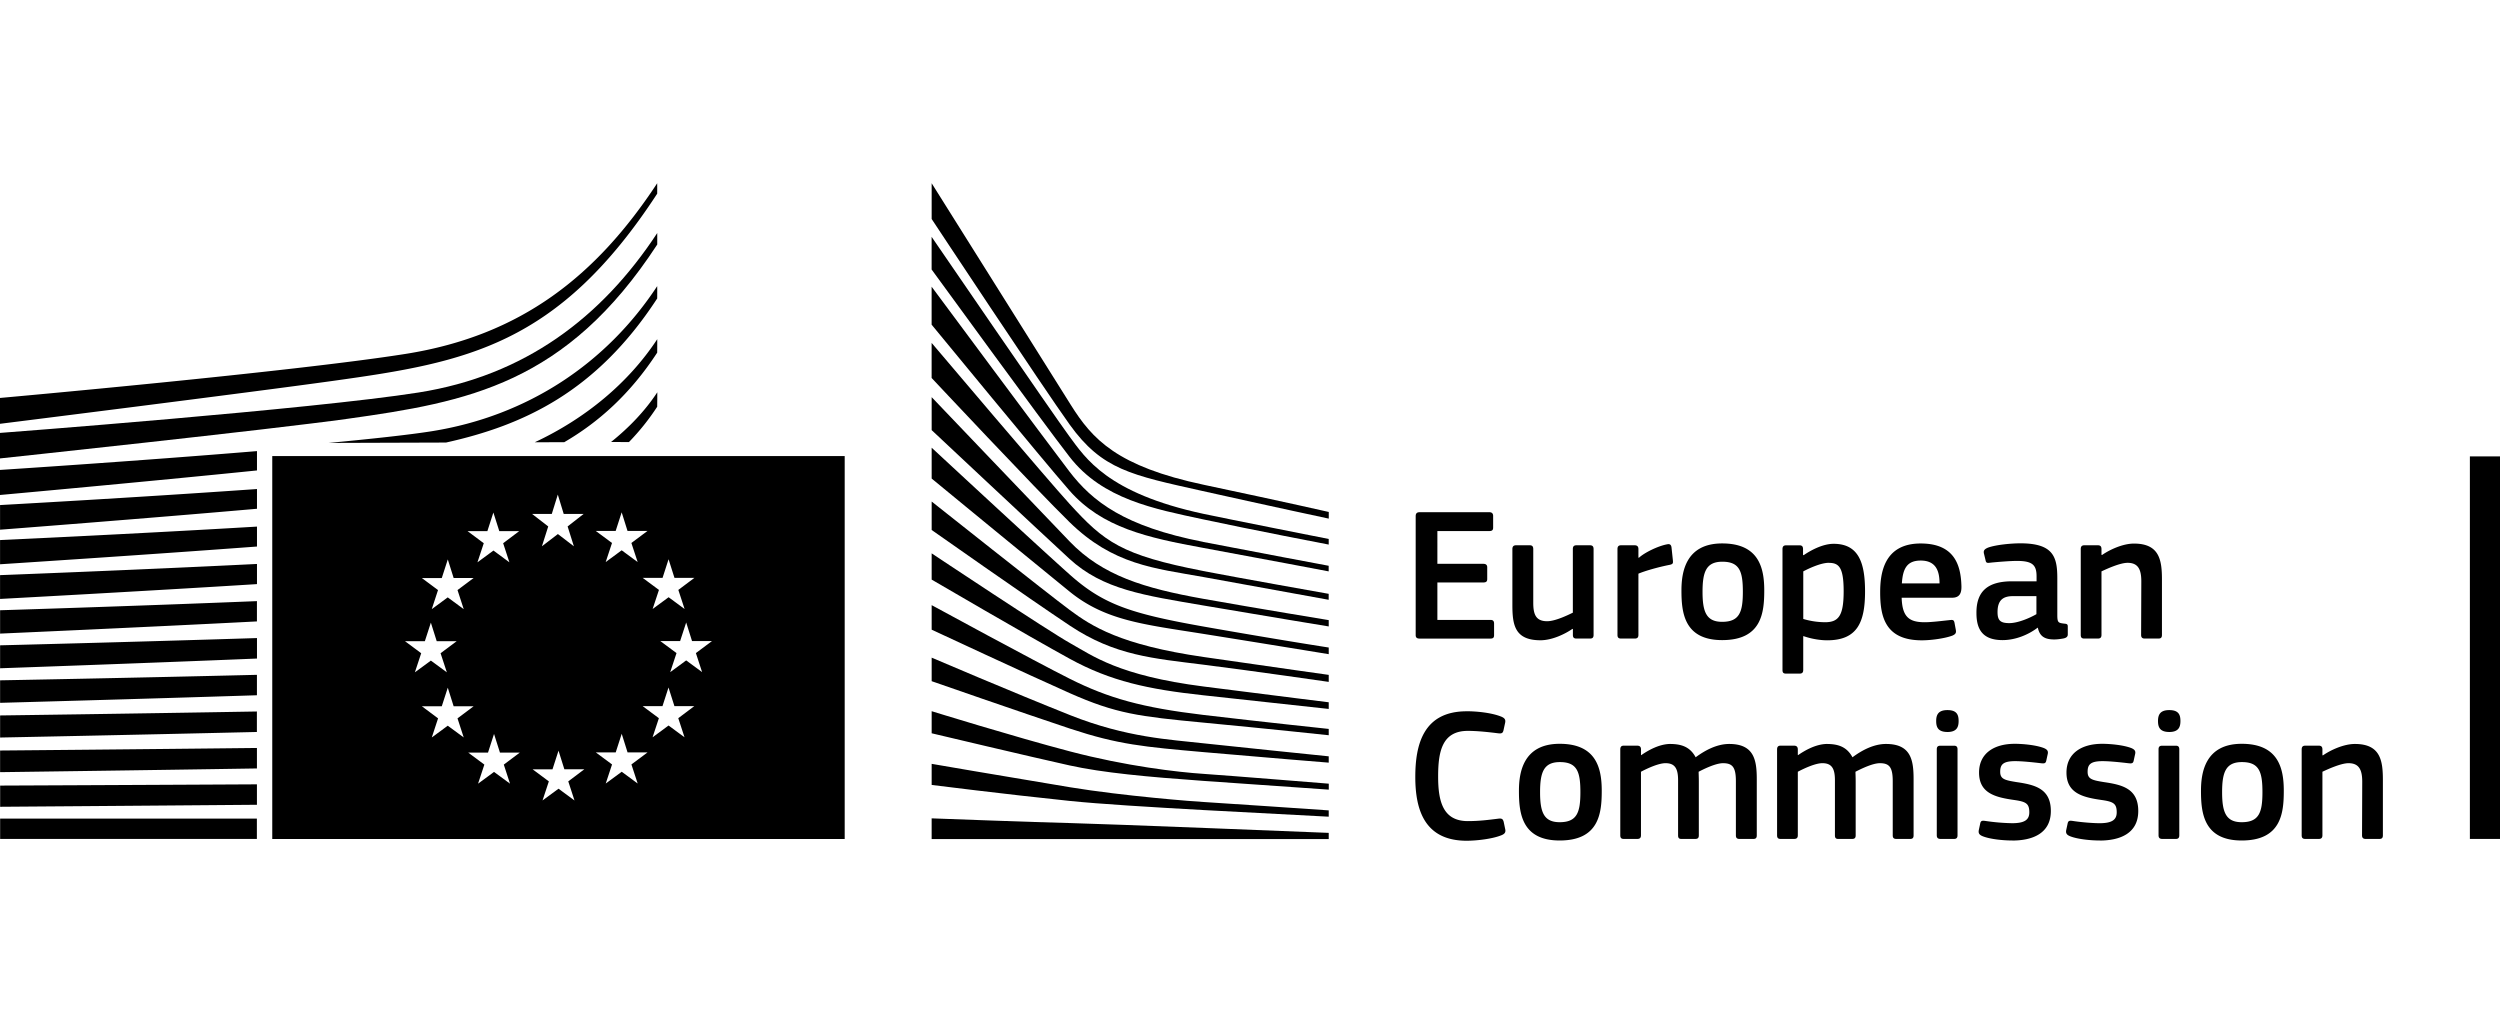
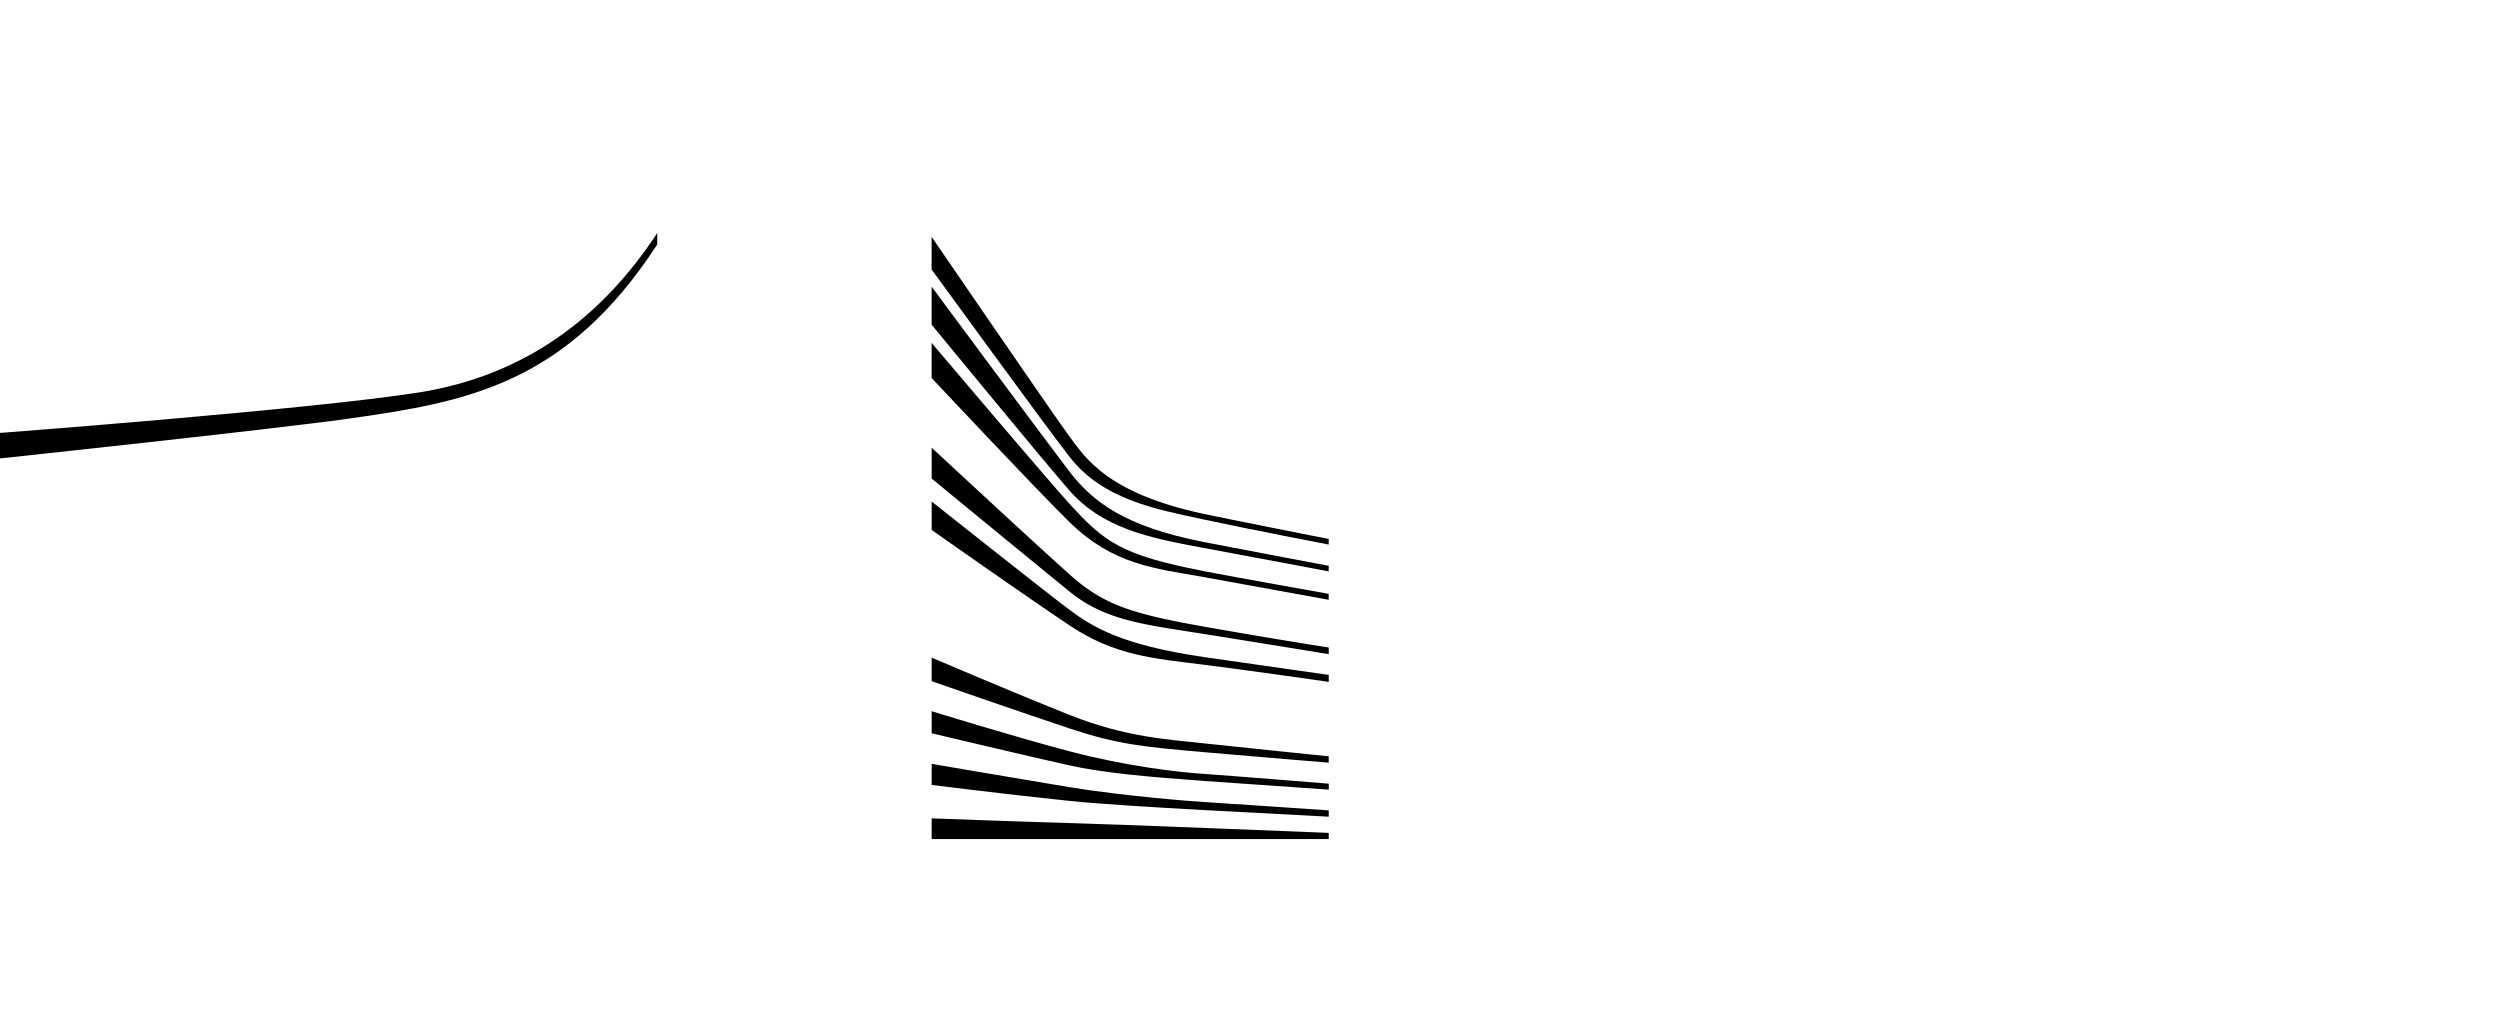
<svg xmlns="http://www.w3.org/2000/svg" width="188" height="77" fill="none" viewBox="0 0 188 77">
  <g fill="#000" clip-path="url(#a)">
-     <path d="M63.48 34.296H20.474v28.796h43.047V34.296h-.045.004Zm-13.204 7.76.445 1.402h1.495l-1.205.904.47 1.435-1.201-.885-1.202.885.475-1.435-1.22-.904h1.491l.452-1.402Zm-3.978-2.128.452-1.402.44 1.402h1.5l-1.21.904.472 1.435-1.202-.885-1.202.885.475-1.435-1.22-.904h1.495Zm-9.648.015.452-1.401.445 1.4h1.495l-1.205.909.47 1.435-1.2-.885-1.203.885.475-1.435-1.217-.908h1.492-.004Zm-3.428 3.526.452-1.401.441 1.4h1.5l-1.21.905.467 1.435-1.202-.885-1.201.885.47-1.435-1.216-.904h1.499Zm-2.765 4.75h1.492l.452-1.397.44 1.397h1.5l-1.21.904.472 1.436-1.202-.882-1.202.882.475-1.436-1.217-.904Zm3.217 6.352-1.202.885.471-1.435-1.216-.908h1.495l.452-1.398.441 1.398h1.5l-1.21.908.467 1.435-1.202-.885h.004Zm4.679 4.362-1.202-.885-1.201.885.474-1.435-1.216-.904h1.491l.452-1.402.445 1.402h1.495l-1.205.904.467 1.435Zm3.142-20.286.452-1.454.444 1.454h1.5l-1.206.942.471 1.492-1.202-.92-1.201.92.474-1.492-1.216-.942h1.491-.007ZM43.2 60.195 42 59.31l-1.202.885.475-1.435-1.221-.908h1.496L42 56.45l.44 1.4h1.5l-1.206.909.467 1.435Zm4.755-1.273-1.202-.886-1.202.886.475-1.435-1.22-.905h1.495l.452-1.401.44 1.401h1.5l-1.21.904.471 1.436Zm3.522-3.477-1.202-.886-1.202.886.475-1.436-1.22-.907h1.491l.452-1.402.445 1.401h1.495l-1.205.908.47 1.436Zm1.326-4.898-1.202-.885-1.202.885.475-1.435-1.22-.904h1.491l.456-1.398.44 1.398h1.5l-1.21.904.468 1.435h.004ZM70.061 13.78l10.462 16.666c1.616 2.58 3.466 4.626 10.01 6.012 6.543 1.386 9.39 2.042 9.39 2.042V39s-4.158-.885-9.508-2.08c-5.349-1.194-7.538-1.597-9.975-4.991-2.03-2.825-10.379-15.46-10.379-15.46v-2.694.004ZM70.061 29.866s8.05 8.434 10.379 10.856c2.471 2.57 5.632 3.519 10.017 4.303 4.185.745 9.463 1.608 9.463 1.608v.475s-4.958-.814-9.463-1.582c-4.42-.758-7.512-1.18-10.043-3.511-2.268-2.087-10.353-9.67-10.353-9.67v-2.483.004Z" />
    <path d="M70.061 33.667s7.655 7.108 10.379 9.538c2.505 2.234 4.536 2.93 10.043 3.907 5.508.975 9.437 1.582 9.437 1.582v.5s-4.984-.817-9.463-1.532c-4.48-.712-7.335-.995-10.017-3.169a2842.115 2842.115 0 0 1-10.379-8.506v-2.324.004Z" />
-     <path d="M70.061 37.716s8.744 6.94 10.379 8.152c1.635 1.213 3.797 2.63 10.07 3.538 6.22.9 9.41 1.345 9.41 1.345v.527s-5.64-.817-9.41-1.292c-3.771-.475-6.66-.678-10.044-2.93-3.292-2.193-10.405-7.2-10.405-7.2v-2.14Z" />
-     <path d="M70.061 41.612s8.77 5.839 10.432 6.765c1.661.923 3.612 2.43 10.017 3.248 6.404.817 9.41 1.186 9.41 1.186v.501s-5.297-.58-9.437-1.028c-4.136-.448-6.958-1.055-10.043-2.746-3.085-1.688-10.379-5.952-10.379-5.952v-1.974Z" />
-     <path d="M70.061 45.507s7.753 4.219 10.379 5.534c2.927 1.469 5.459 2.173 10.043 2.72 4.502.534 9.437 1.054 9.437 1.054v.475s-4.562-.49-9.437-.95c-4.833-.459-6.555-.67-10.043-2.218-3.12-1.386-10.379-4.77-10.379-4.77v-1.85.005Z" />
+     <path d="M70.061 37.716s8.744 6.94 10.379 8.152c1.635 1.213 3.797 2.63 10.07 3.538 6.22.9 9.41 1.345 9.41 1.345v.527s-5.64-.817-9.41-1.292c-3.771-.475-6.66-.678-10.044-2.93-3.292-2.193-10.405-7.2-10.405-7.2Z" />
    <path d="M70.061 49.455s6.126 2.622 10.432 4.332c4.234 1.68 7.47 1.823 10.043 2.113 1.134.129 9.384.976 9.384.976v.475s-4.928-.396-9.41-.791c-4.483-.396-6.416-.565-10.044-1.767-3.673-1.22-10.405-3.568-10.405-3.568v-1.77ZM70.061 53.482s6.186 1.917 10.405 3.025c4.22 1.108 8.092 1.56 10.044 1.688 1.95.132 9.414.738 9.414.738v.448s-4.246-.29-9.44-.659c-4.201-.298-7.573-.614-10.044-1.16-2.735-.603-10.379-2.419-10.379-2.419v-1.661ZM70.061 57.441s5.06.874 10.405 1.76c4.009.662 9.437 1.08 10.017 1.107.58.026 9.437.633 9.437.633v.474s-5.67-.293-9.437-.5c-3.925-.219-7.828-.456-10.043-.686-4.965-.516-10.379-1.202-10.379-1.202v-1.586ZM70.061 61.54s7.98.301 10.405.354c2.426.053 19.454.738 19.454.738v.464H70.06V61.54ZM90.48 38.636c-7.222-1.556-8.857-4.197-10.07-5.832-1.213-1.639-10.352-14.993-10.352-14.993v2.456c.361.47 8.182 11.268 10.378 14.093 2.475 3.183 6.351 3.906 10.043 4.697 3.688.792 9.44 1.895 9.44 1.895v-.421s-7.571-1.496-9.44-1.895Z" />
    <path d="M90.48 40.749c-5.93-1.16-8.33-3.036-10.07-5.304-1.74-2.272-10.352-13.886-10.352-13.886v2.856c.361.425 8.238 10.039 10.352 12.458 2.464 2.821 5.903 3.563 10.07 4.328 4.166.765 9.436 1.767 9.436 1.767v-.422s-6.016-1.127-9.437-1.793v-.004Z" />
    <path d="M90.48 42.938c-6.168-1.198-7.433-2.181-10.044-5.04-1.642-1.798-10.024-11.694-10.378-12.112v2.637s7.831 8.355 10.352 10.823c3.303 3.24 6.404 3.484 10.07 4.144 3.665.659 9.436 1.714 9.436 1.714v-.448s-6.97-1.236-9.437-1.715v-.003ZM.003 34.473s20.418-2.178 26.137-2.98c9.041-1.266 16.44-2.614 23.285-13.106 0 0 .007-.595 0-.863-4.193 6.378-9.976 10.73-17.94 11.991C23.522 30.777 0 32.555 0 32.555v1.918h.003Z" />
-     <path d="M0 31.87s18.922-2.37 25.157-3.244c9.862-1.378 16.798-2.618 24.264-14.062 0 0 .004-.494 0-.784-4.573 6.958-10.22 11.452-18.907 12.831C22.026 27.96 0 29.926 0 29.926v1.948-.004ZM19.318 61.559H.01v1.53h19.307v-1.53ZM49.421 30.593s.011-.9.008-1.093c-.908 1.383-2.102 2.637-3.481 3.741H47.3a17.594 17.594 0 0 0 2.117-2.648h.004ZM49.421 26.524s.008-.798.004-1.017c-2.189 3.33-5.447 5.99-9.215 7.753l2.223-.008c2.57-1.495 4.958-3.62 6.984-6.728h.004ZM49.421 22.456s.008-.697 0-.938c-3.809 5.797-9.73 9.764-16.971 10.913-1.714.271-4.506.573-7.75.878l8.842-.03c5.836-1.3 11.298-3.813 15.871-10.823h.008ZM19.321 58.982c-9.85.053-19.31.094-19.31.094v1.594s9.908-.072 19.31-.151v-1.537ZM19.322 56.247c-9.784.11-19.315.192-19.315.192v1.628s10.01-.132 19.314-.28v-1.54ZM19.318 53.504c-9.712.17-19.31.298-19.31.298v1.661s10.114-.2 19.31-.418v-1.54ZM19.322 50.747c-9.64.237-19.315.414-19.315.414v1.692s10.232-.279 19.314-.57v-1.54.004ZM19.325 47.982c-9.568.305-19.318.546-19.318.546v1.726s10.356-.362 19.318-.731v-1.541ZM19.322 45.205c-9.494.385-19.315.686-19.315.686v1.756s10.484-.46 19.314-.916v-1.53.004ZM19.325 42.41c-9.421.467-19.321.84-19.321.84v1.79s10.623-.57 19.321-1.115V42.41ZM19.325 39.6C9.975 40.157.004 40.613.004 40.613v1.82s10.766-.693 19.321-1.334v-1.5ZM19.325 36.775C10.04 37.43.004 37.98.004 37.98v1.854s10.91-.837 19.321-1.575v-1.484ZM19.325 33.923C10.095 34.688 0 35.339 0 35.339v1.884s11.056-1.002 19.325-1.846v-1.454ZM106.46 38.805c0-.184.086-.286.286-.286h5.267c.173 0 .271.102.271.271v.89c0 .172-.072.255-.286.255h-3.907V42.4h3.462c.185 0 .286.087.286.256v.89c0 .172-.071.255-.286.255h-3.462v2.818h4.008c.174 0 .256.087.256.271v.874c0 .185-.071.257-.271.257h-5.338c-.2 0-.286-.087-.286-.257v-8.962.004ZM119.57 48.02h-1.017c-.215 0-.272-.102-.272-.272v-.444l-.03-.015c-.557.388-1.533.859-2.403.859-1.933 0-2.117-1.146-2.117-2.649v-4.208c0-.173.071-.286.271-.286h1.043c.185 0 .256.102.256.286v4.024c0 .859.174 1.401 1.044 1.401.614 0 1.56-.46 1.933-.644v-4.78c0-.174.056-.287.271-.287h1.017c.2 0 .271.102.271.286v6.457c0 .185-.071.272-.271.272h.004ZM123.209 47.748c0 .174-.072.272-.272.272h-1.032c-.199 0-.271-.087-.271-.272v-6.457c0-.184.072-.286.271-.286h1.017c.215 0 .287.113.287.286v.63l.03.03c.429-.4 1.446-.89 2.117-1.017.185-.042.316 0 .343.244l.102.961c.015.2.03.286-.272.343-.802.158-1.819.444-2.32.659v4.607ZM129.507 48.136c-2.878 0-3.062-2.102-3.062-3.737 0-1.345.301-3.533 3.062-3.533 2.762 0 3.165 1.846 3.165 3.533 0 1.688-.2 3.737-3.165 3.737Zm.012-5.895c-1.217 0-1.488.772-1.488 2.26 0 1.488.271 2.26 1.473 2.26 1.303 0 1.559-.73 1.559-2.26 0-1.53-.245-2.26-1.544-2.26ZM137.407 48.151c-.471 0-1.13-.086-1.789-.316l-.015.015v2.52c0 .158-.042.286-.272.286h-1.017c-.23 0-.271-.101-.271-.286v-9.075c0-.184.072-.286.271-.286h1.017c.2 0 .257.113.257.286v.43l.041.03c.516-.358 1.431-.86 2.26-.86 1.876 0 2.362 1.417 2.362 3.58 0 2.331-.587 3.676-2.848 3.676h.004Zm.117-5.828c-.588 0-1.488.415-1.918.645v3.578a5.795 5.795 0 0 0 1.647.245c1.032 0 1.39-.53 1.39-2.331s-.358-2.133-1.115-2.133l-.004-.003ZM143.005 44.946c.042 1.446.558 1.846 1.733 1.846.516 0 1.319-.102 1.861-.159.256-.03.343-.03.388.245l.087.471c.041.215.015.328-.245.445-.558.214-1.601.358-2.306.358-2.735 0-3.134-1.745-3.134-3.606 0-1.39.256-3.676 3.048-3.676 2.561 0 3.021 1.66 3.062 3.206.015.516-.128.873-.7.873h-3.794v-.003Zm.015-1.074h2.833c0-.874-.23-1.718-1.416-1.718-1.059 0-1.345.644-1.417 1.718ZM153.225 47.206c-.715.542-1.676.93-2.633.93-1.518 0-1.963-.829-1.963-2.03-.015-1.677.889-2.392 2.69-2.392h1.831v-.373c0-.86-.316-1.16-1.488-1.16-.471 0-1.375.071-1.948.128-.286.04-.357.03-.399-.174l-.128-.53c-.03-.185.015-.302.328-.43.614-.215 1.748-.317 2.418-.317 2.475 0 2.777 1.017 2.777 2.618v2.762c0 .587.071.602.516.659.214.015.271.056.271.215v.602c0 .159-.102.257-.343.302-.23.041-.459.071-.674.071-.674 0-1.089-.2-1.232-.874l-.03-.015.007.008Zm-.086-2.377h-1.748c-.716 0-1.176.256-1.176 1.202 0 .629.215.828.889.828.615 0 1.489-.358 2.035-.674v-1.36.004ZM162.316 48.02h-1.033c-.184 0-.271-.087-.271-.272l.015-4.023c0-.844-.2-1.401-1.032-1.401-.573 0-1.575.46-1.963.644v4.78c0 .174-.071.272-.271.272h-1.017c-.2 0-.271-.087-.271-.272v-6.457c0-.184.071-.286.271-.286h1.017c.2 0 .271.102.271.286v.43s.03.015.042.015c.531-.373 1.533-.859 2.403-.859 1.933 0 2.102 1.273 2.102 2.72v4.151c0 .174-.056.272-.271.272h.008ZM110.299 53.486c.7 0 1.861.101 2.618.414.23.102.316.215.271.444l-.128.588c-.045.173-.113.245-.373.215-.701-.087-1.559-.185-2.305-.185-1.948 0-2.234 1.575-2.234 3.436 0 1.86.358 3.349 2.234 3.349.828 0 1.533-.087 2.305-.185.271-.03.328.042.388.23l.113.543c.057.23-.015.358-.245.46-.7.3-1.947.429-2.648.429-3.191 0-3.865-2.362-3.865-4.796 0-2.433.603-4.939 3.865-4.939l.004-.003ZM117.287 63.205c-2.879 0-3.063-2.102-3.063-3.737 0-1.345.301-3.534 3.063-3.534 2.761 0 3.164 1.846 3.164 3.534 0 1.688-.2 3.737-3.164 3.737Zm.015-5.896c-1.217 0-1.488.773-1.488 2.26 0 1.489.271 2.26 1.473 2.26 1.303 0 1.559-.73 1.559-2.26 0-1.529-.245-2.26-1.544-2.26ZM131.843 63.088h-1.032c-.2 0-.272-.087-.272-.271v-4.065c0-1.059-.256-1.36-.971-1.36-.532 0-1.391.414-1.831.644 0 .143.015.4.015.731v4.05c0 .173-.057.271-.271.271h-1.044c-.185 0-.245-.087-.245-.271V58.68c0-.874-.23-1.289-.945-1.289-.501 0-1.304.358-1.846.644v4.78c0 .174-.072.272-.272.272h-1.028c-.185 0-.256-.087-.256-.271V56.36c0-.185.071-.286.256-.286h1.017c.215 0 .286.113.286.286v.414l.016.015c.557-.388 1.344-.817 2.132-.843.828 0 1.518.173 1.962 1.002.716-.532 1.605-1.002 2.521-1.002 1.887 0 2.075 1.231 2.075 2.663v4.208c0 .173-.056.271-.256.271h-.011ZM143.638 63.088h-1.032c-.2 0-.272-.087-.272-.271v-4.065c0-1.059-.256-1.36-.971-1.36-.532 0-1.387.414-1.831.644 0 .143.015.4.015.731v4.05c0 .173-.057.271-.271.271h-1.044c-.185 0-.245-.087-.245-.271V58.68c0-.874-.23-1.289-.945-1.289-.501 0-1.304.358-1.846.644v4.78c0 .174-.072.272-.272.272h-1.032c-.184 0-.256-.087-.256-.271V56.36c0-.185.072-.286.256-.286h1.017c.215 0 .287.113.287.286v.414l.015.015c.557-.388 1.345-.817 2.132-.843.829 0 1.518.173 1.963 1.002.715-.532 1.601-1.002 2.52-1.002 1.891 0 2.076 1.231 2.076 2.663v4.208c0 .173-.057.271-.257.271h-.007ZM146.445 55.045c-.746 0-.844-.414-.844-.829 0-.46.158-.817.844-.817.685 0 .843.328.843.817 0 .445-.128.83-.843.83Zm.761 7.772c0 .158-.057.271-.257.271h-1.017c-.199 0-.286-.087-.286-.271v-6.468c0-.2.087-.272.286-.272h1.017c.2 0 .257.113.257.272v6.468ZM151.327 63.205c-.716 0-1.677-.102-2.219-.316-.286-.114-.343-.245-.301-.471l.101-.471c.042-.23.143-.245.373-.215a15.5 15.5 0 0 0 2.034.173c.916 0 1.289-.245 1.289-.817 0-.66-.245-.803-1.145-.93-1.402-.2-2.634-.502-2.634-2.061 0-1.417 1.089-2.163 2.69-2.163.588 0 1.575.087 2.178.317.244.102.342.215.301.43l-.113.515c-.042.2-.128.23-.388.2-.614-.072-1.417-.158-1.948-.158-.915 0-1.13.256-1.13.802s.343.63 1.217.772c1.36.2 2.592.471 2.592 2.178 0 1.706-1.417 2.219-2.89 2.219l-.007-.004ZM157.9 63.205c-.716 0-1.676-.102-2.219-.316-.286-.114-.342-.245-.301-.471l.102-.471c.041-.23.143-.245.373-.215.629.102 1.544.173 2.034.173.915 0 1.288-.245 1.288-.817 0-.66-.245-.803-1.145-.93-1.401-.2-2.633-.502-2.633-2.061 0-1.417 1.089-2.163 2.69-2.163.587 0 1.574.087 2.177.317.245.102.343.215.301.43l-.113.515c-.041.2-.128.23-.388.2-.614-.072-1.416-.158-1.947-.158-.916 0-1.13.256-1.13.802s.342.63 1.216.772c1.36.2 2.592.471 2.592 2.178 0 1.706-1.416 2.219-2.889 2.219l-.008-.004ZM163.126 55.045c-.746 0-.844-.414-.844-.829 0-.46.158-.817.844-.817.685 0 .843.328.843.817 0 .445-.128.83-.843.83Zm.757 7.772c0 .158-.057.271-.256.271h-1.018c-.199 0-.286-.087-.286-.271v-6.468c0-.2.087-.272.286-.272h1.018c.199 0 .256.113.256.272v6.468ZM168.576 63.205c-2.878 0-3.062-2.102-3.062-3.737 0-1.345.301-3.534 3.062-3.534 2.762 0 3.165 1.846 3.165 3.534 0 1.688-.2 3.737-3.165 3.737Zm.015-5.896c-1.216 0-1.488.773-1.488 2.26 0 1.489.272 2.26 1.473 2.26 1.304 0 1.56-.73 1.56-2.26 0-1.529-.245-2.26-1.545-2.26ZM178.929 63.088h-1.032c-.185 0-.272-.087-.272-.271l.015-4.023c0-.844-.199-1.402-1.032-1.402-.572 0-1.574.46-1.962.644v4.78c0 .174-.072.272-.272.272h-1.017c-.199 0-.271-.087-.271-.271V56.36c0-.185.072-.286.271-.286h1.017c.2 0 .272.101.272.286v.43s.03.014.041.014c.531-.373 1.533-.858 2.403-.858 1.933 0 2.103 1.273 2.103 2.72v4.15c0 .174-.057.272-.272.272h.008ZM188.188 63.088V34.322h-2.453v28.766h2.453Z" />
  </g>
  <defs>
    <clipPath id="a">
      <path fill="#fff" d="M0 0h188v77H0z" />
    </clipPath>
  </defs>
</svg>